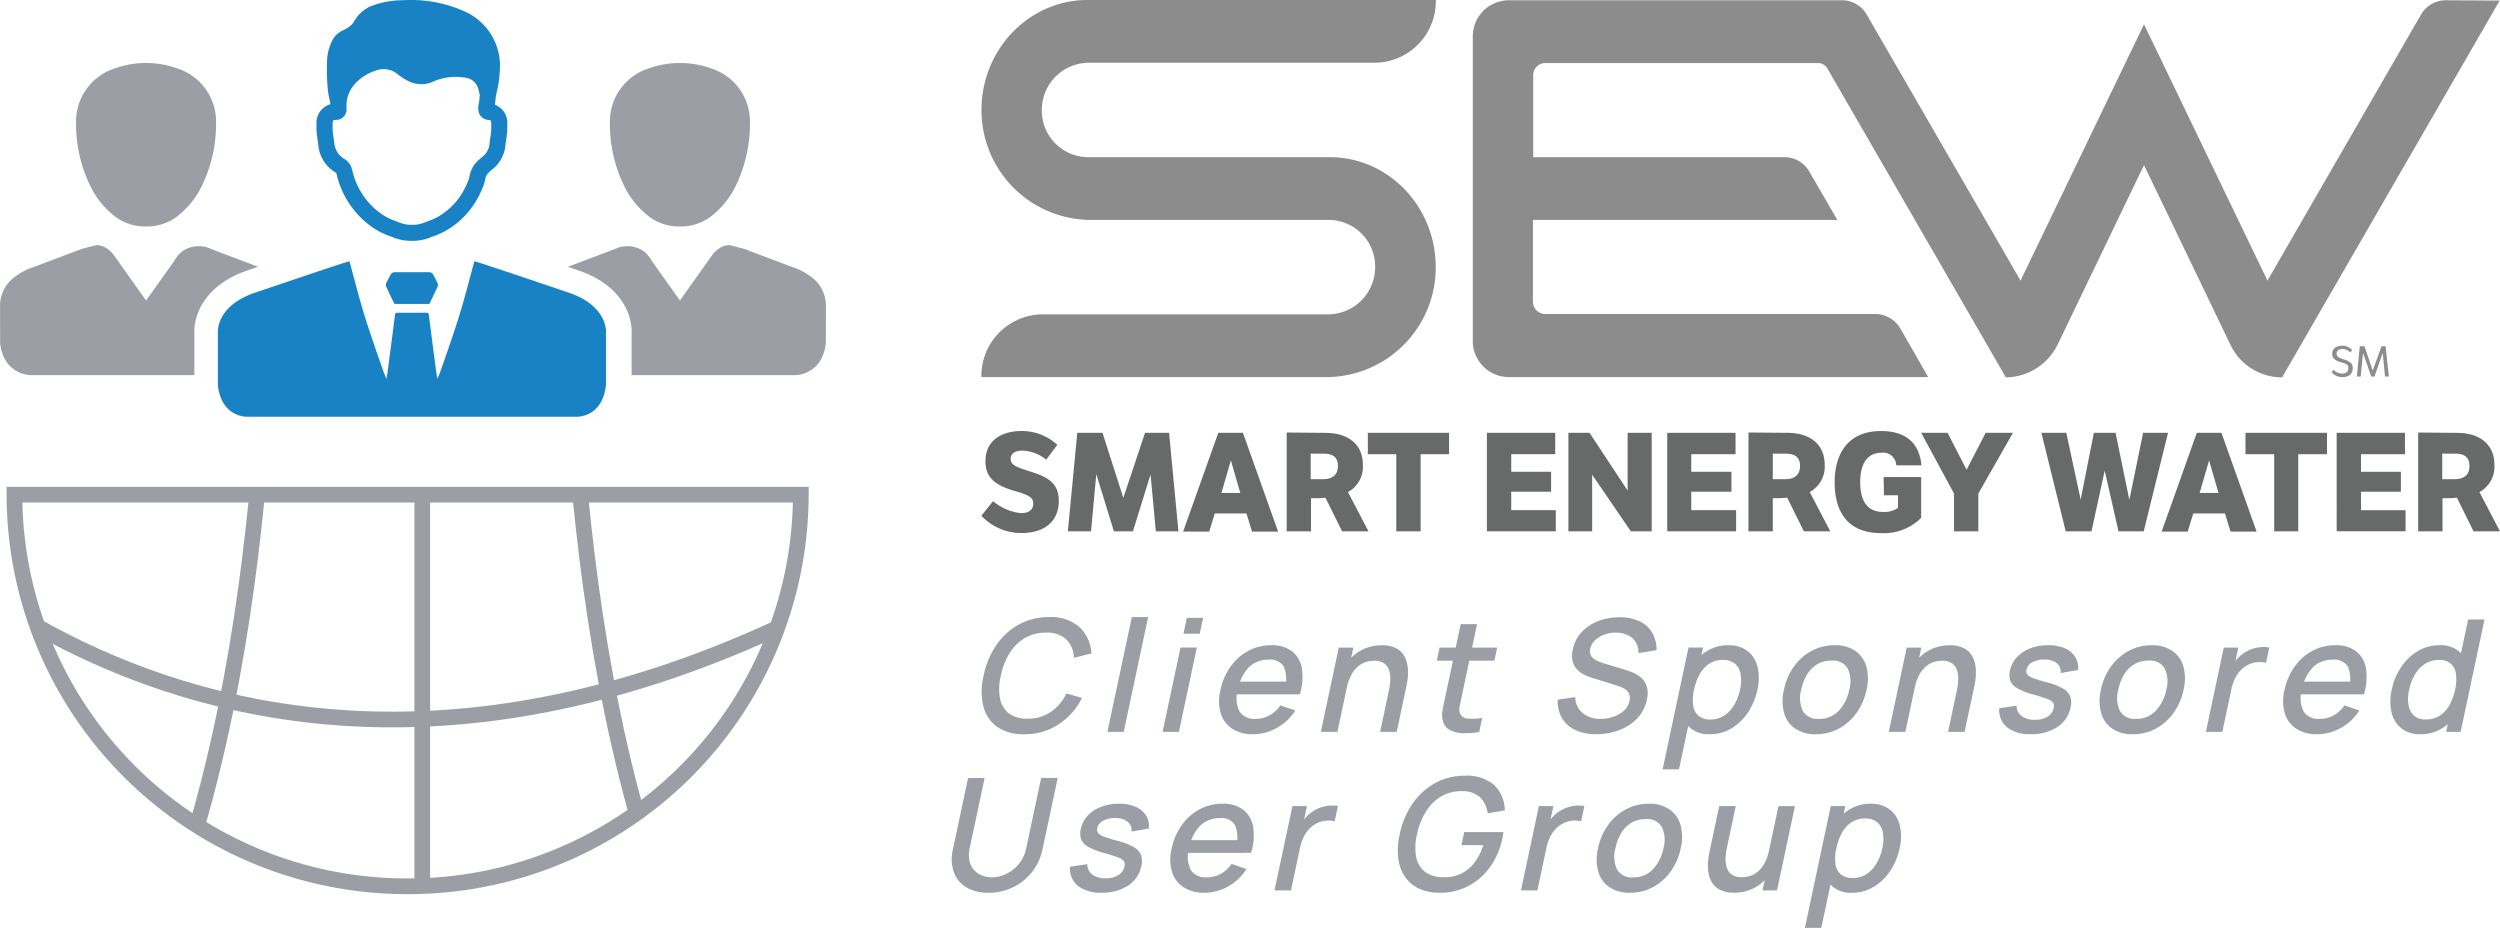
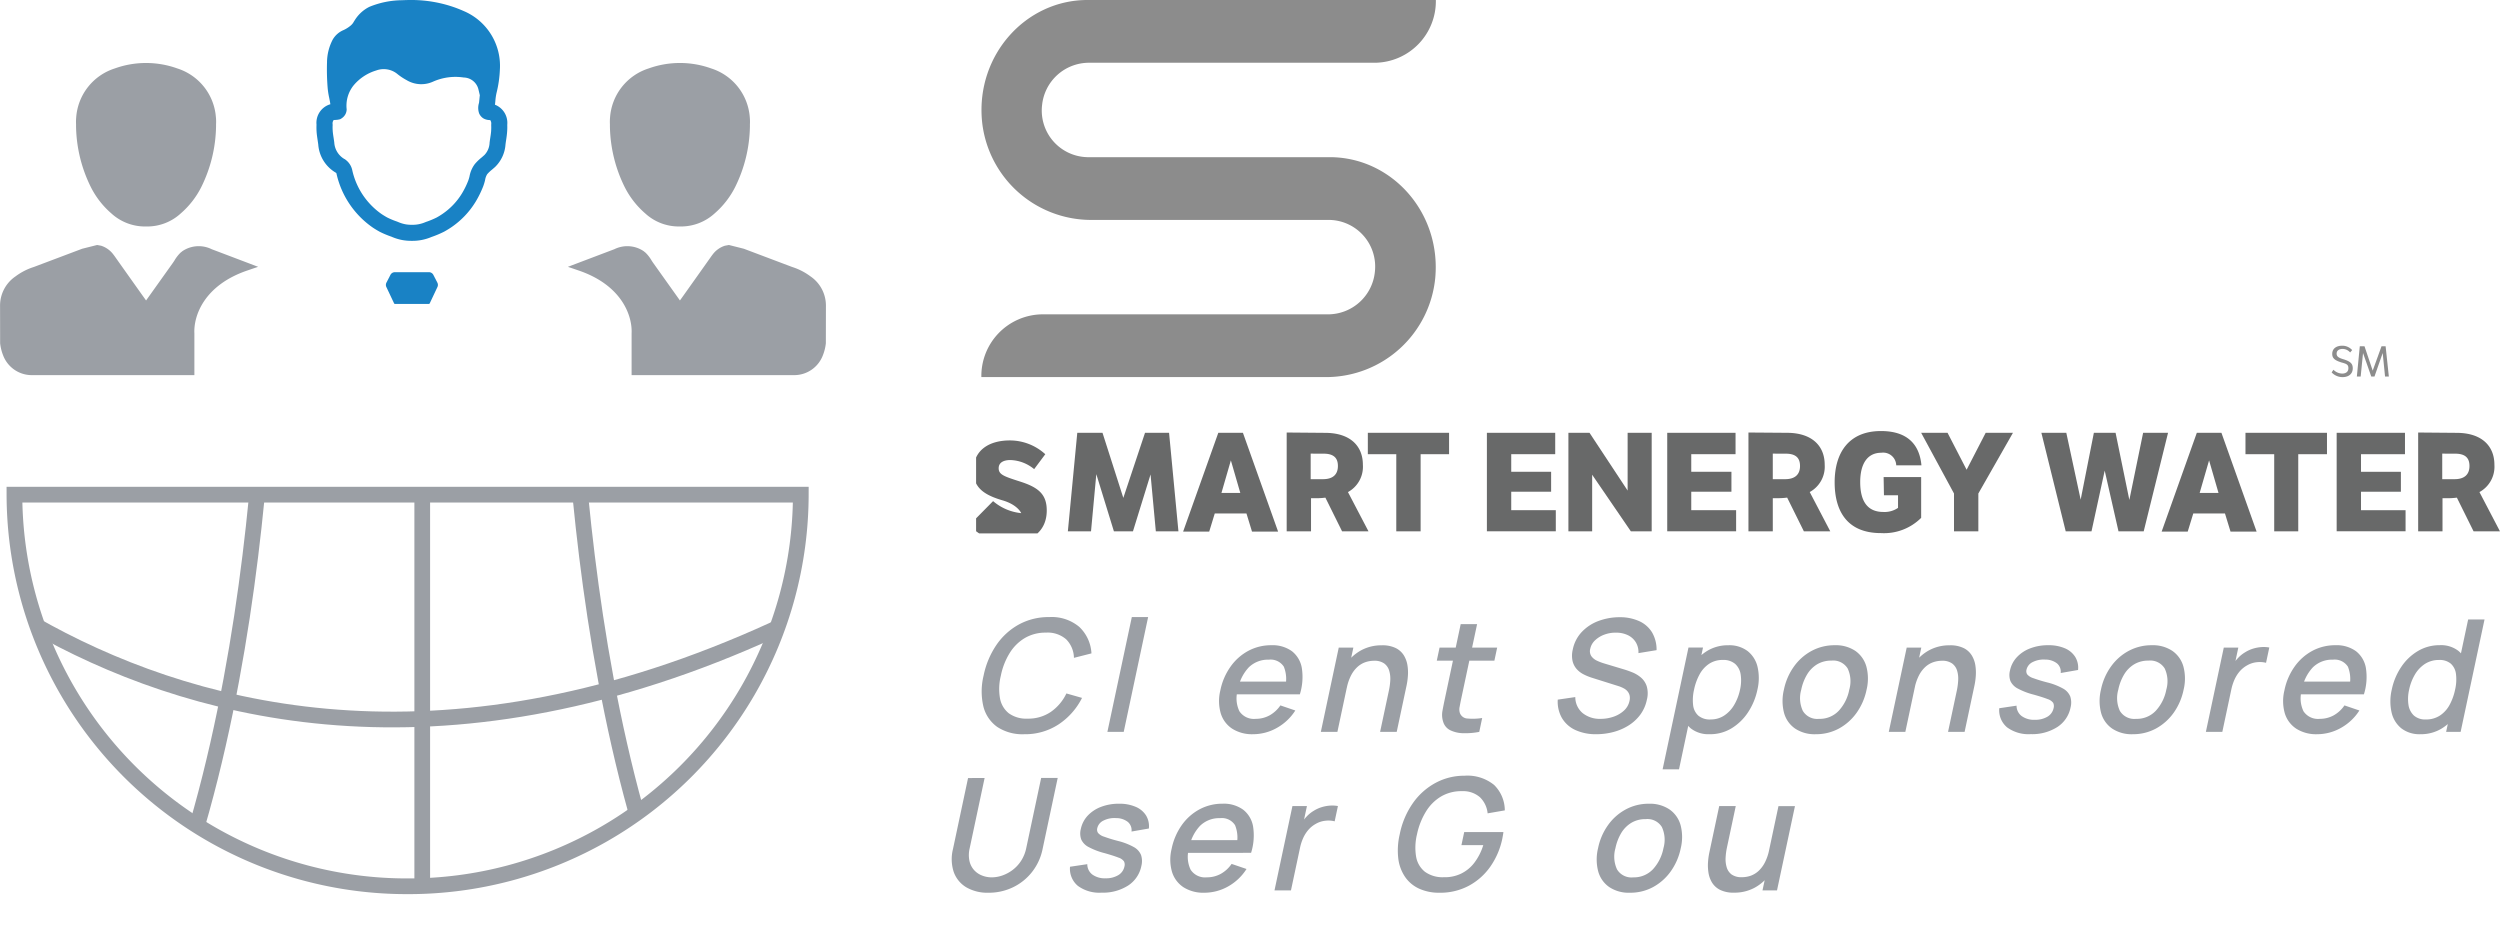
<svg xmlns="http://www.w3.org/2000/svg" width="318.352" height="118.158" viewBox="0 0 318.352 118.158">
  <defs>
    <clipPath id="clip-path">
      <rect id="Rectangle_11" data-name="Rectangle 11" width="194.056" height="67.92" fill="none" />
    </clipPath>
    <clipPath id="clip-path-2">
      <path id="Path_922" data-name="Path 922" d="M195.8-55.608A49.973,49.973,0,0,0,245.869-5.735a49.971,49.971,0,0,0,50.069-49.873Z" transform="translate(-195.798 55.608)" fill="none" />
    </clipPath>
  </defs>
  <g id="Group_624" data-name="Group 624" transform="translate(-174.543 82.999)">
    <g id="Group_618" data-name="Group 618" transform="translate(295.74 -4.415)">
      <path id="Path_869" data-name="Path 869" d="M256.736-26.2a5.813,5.813,0,0,1-3.46-.938,4.546,4.546,0,0,1-1.756-2.619,8.465,8.465,0,0,1,.03-3.9,10.762,10.762,0,0,1,1.627-3.9,8.309,8.309,0,0,1,2.87-2.617,7.861,7.861,0,0,1,3.857-.942,5.45,5.45,0,0,1,3.837,1.253,5,5,0,0,1,1.546,3.371l-2.231.567a3.439,3.439,0,0,0-.985-2.356,3.582,3.582,0,0,0-2.585-.855,5.159,5.159,0,0,0-2.681.687,5.69,5.69,0,0,0-1.934,1.917,8.72,8.72,0,0,0-1.122,2.874,6.953,6.953,0,0,0-.111,2.872,3.149,3.149,0,0,0,1.122,1.919,3.793,3.793,0,0,0,2.4.683,5.072,5.072,0,0,0,2.951-.857,5.981,5.981,0,0,0,1.985-2.351l1.991.567a8.751,8.751,0,0,1-2.979,3.369A7.737,7.737,0,0,1,256.736-26.2Z" transform="translate(-247.497 41.112)" fill="#9b9fa5" />
      <path id="Path_870" data-name="Path 870" d="M259.841-26.5l3.109-14.615h2.077L261.92-26.5Z" transform="translate(-240.021 41.112)" fill="#9b9fa5" />
-       <path id="Path_871" data-name="Path 871" d="M263.587-26.545l2.283-10.737h2.079l-2.283,10.737Zm2.656-12.5.43-2.017h2.077l-.428,2.017Z" transform="translate(-236.74 41.159)" fill="#9b9fa5" />
      <path id="Path_872" data-name="Path 872" d="M271.758-27.872a4.719,4.719,0,0,1-2.658-.7,3.58,3.58,0,0,1-1.463-1.959,5.667,5.667,0,0,1-.053-2.919A7.9,7.9,0,0,1,268.9-36.5a6.588,6.588,0,0,1,2.268-2,6.126,6.126,0,0,1,2.9-.705,4.212,4.212,0,0,1,2.63.76,3.457,3.457,0,0,1,1.266,2.163,7.409,7.409,0,0,1-.255,3.33h-2.079l.159-.756a4.177,4.177,0,0,0-.12-2.763,2,2,0,0,0-1.915-.893,3.479,3.479,0,0,0-2.555.983,5.523,5.523,0,0,0-1.388,2.842,3.8,3.8,0,0,0,.2,2.741,2.211,2.211,0,0,0,2.064.968,3.642,3.642,0,0,0,1.777-.441,4.068,4.068,0,0,0,1.379-1.27l1.9.647a6.579,6.579,0,0,1-2.373,2.231A6.154,6.154,0,0,1,271.758-27.872Zm-2.747-5.079.345-1.621h7.664l-.345,1.621Z" transform="translate(-233.382 42.784)" fill="#9b9fa5" />
      <path id="Path_873" data-name="Path 873" d="M274.329-28.173,276.61-38.91h1.861l-.66,3.1h.25l-1.623,7.634Zm7.546,0L283-33.454a8.217,8.217,0,0,0,.171-1.285,3.574,3.574,0,0,0-.139-1.227,1.751,1.751,0,0,0-.63-.917,2.143,2.143,0,0,0-1.313-.347,3.44,3.44,0,0,0-1.094.184,2.93,2.93,0,0,0-.994.593,3.848,3.848,0,0,0-.816,1.073,6.189,6.189,0,0,0-.555,1.619l-1.191-.484a6.964,6.964,0,0,1,1.1-2.581,5.634,5.634,0,0,1,1.94-1.745,5.389,5.389,0,0,1,2.61-.627,3.824,3.824,0,0,1,1.792.358,2.544,2.544,0,0,1,1.028.94,3.469,3.469,0,0,1,.452,1.266,5.8,5.8,0,0,1,.053,1.343,8.828,8.828,0,0,1-.156,1.154l-1.268,5.964Z" transform="translate(-227.329 42.788)" fill="#9b9fa5" />
      <path id="Path_874" data-name="Path 874" d="M282.2-35.98l.355-1.672h7.335l-.355,1.672Zm5.409,9.065a9.4,9.4,0,0,1-2.022.169,3.96,3.96,0,0,1-1.66-.375,1.75,1.75,0,0,1-.919-1.1,2.823,2.823,0,0,1-.088-1.358q.124-.689.311-1.567l2.015-9.493h2.088l-2,9.4c-.092.43-.165.8-.223,1.124a1.513,1.513,0,0,0,.032.8,1.083,1.083,0,0,0,.991.7,7.568,7.568,0,0,0,1.846-.068Z" transform="translate(-220.436 41.53)" fill="#9b9fa5" />
      <path id="Path_875" data-name="Path 875" d="M295.329-26.206a6.209,6.209,0,0,1-2.664-.529,3.856,3.856,0,0,1-1.715-1.523,4.178,4.178,0,0,1-.538-2.351l2.234-.326a2.648,2.648,0,0,0,.938,2.043,3.482,3.482,0,0,0,2.279.73,5,5,0,0,0,1.649-.272,3.8,3.8,0,0,0,1.338-.786,2.312,2.312,0,0,0,.7-1.229,1.582,1.582,0,0,0,.013-.687,1.28,1.28,0,0,0-.259-.52,1.574,1.574,0,0,0-.482-.388,3.81,3.81,0,0,0-.672-.285l-3.439-1.083a6.665,6.665,0,0,1-1-.413,3,3,0,0,1-.878-.666,2.366,2.366,0,0,1-.533-1.024A3.277,3.277,0,0,1,292.326-37a4.567,4.567,0,0,1,1.159-2.242,5.649,5.649,0,0,1,2.137-1.392,7.7,7.7,0,0,1,2.707-.471,5.918,5.918,0,0,1,2.49.516,3.685,3.685,0,0,1,1.606,1.426,4.351,4.351,0,0,1,.57,2.253l-2.308.377a2.429,2.429,0,0,0-.341-1.386,2.4,2.4,0,0,0-1-.895,3.369,3.369,0,0,0-1.462-.323,4.091,4.091,0,0,0-1.508.238,3.431,3.431,0,0,0-1.2.724,2.035,2.035,0,0,0-.623,1.075,1.156,1.156,0,0,0,.143.964,1.84,1.84,0,0,0,.737.582,6.7,6.7,0,0,0,.946.353l2.484.747c.311.092.659.216,1.047.371a4.019,4.019,0,0,1,1.084.651,2.469,2.469,0,0,1,.745,1.109,3.244,3.244,0,0,1,.019,1.735,4.835,4.835,0,0,1-.84,1.9,5.5,5.5,0,0,1-1.49,1.371,6.96,6.96,0,0,1-1.932.831A8.494,8.494,0,0,1,295.329-26.206Z" transform="translate(-213.243 41.117)" fill="#9b9fa5" />
      <path id="Path_876" data-name="Path 876" d="M297.527-23.4l3.294-15.51h1.85l-1.642,7.724h.238L299.615-23.4Zm6-4.476a3.635,3.635,0,0,1-2.426-.749,3.525,3.525,0,0,1-1.15-2.034,7.035,7.035,0,0,1,.079-2.891,8.885,8.885,0,0,1,1.144-2.893,6.194,6.194,0,0,1,2.006-2.024A5.047,5.047,0,0,1,305.9-39.2a3.85,3.85,0,0,1,2.452.741,3.6,3.6,0,0,1,1.266,2.019,6.354,6.354,0,0,1-.019,2.9,8.264,8.264,0,0,1-1.208,2.9,6.641,6.641,0,0,1-2.112,2.032A5.245,5.245,0,0,1,303.529-27.872Zm.111-1.878a3.073,3.073,0,0,0,1.75-.507,4.1,4.1,0,0,0,1.266-1.368,6.347,6.347,0,0,0,.733-1.921,5.19,5.19,0,0,0,.083-1.91,2.27,2.27,0,0,0-.7-1.362,2.292,2.292,0,0,0-1.595-.507,3.064,3.064,0,0,0-1.705.477,3.747,3.747,0,0,0-1.219,1.332,6.951,6.951,0,0,0-.718,1.97,5.808,5.808,0,0,0-.122,1.968,2.113,2.113,0,0,0,.66,1.34A2.268,2.268,0,0,0,303.639-29.75Z" transform="translate(-207.006 42.784)" fill="#9b9fa5" />
      <path id="Path_877" data-name="Path 877" d="M309.894-27.872a4.467,4.467,0,0,1-2.638-.726,3.563,3.563,0,0,1-1.4-2,6.055,6.055,0,0,1-.015-2.947,7.68,7.68,0,0,1,1.285-2.957,6.585,6.585,0,0,1,2.263-1.991,6.123,6.123,0,0,1,2.917-.711,4.467,4.467,0,0,1,2.638.726,3.622,3.622,0,0,1,1.4,2,5.957,5.957,0,0,1,.023,2.936,7.716,7.716,0,0,1-1.279,2.955,6.674,6.674,0,0,1-2.257,2A6.111,6.111,0,0,1,309.894-27.872Zm.418-1.957a3.317,3.317,0,0,0,2.521-1.039,5.462,5.462,0,0,0,1.33-2.677,3.854,3.854,0,0,0-.2-2.692,2.156,2.156,0,0,0-2.075-1.007,3.441,3.441,0,0,0-1.822.473,3.77,3.77,0,0,0-1.278,1.3,6.063,6.063,0,0,0-.739,1.927,3.863,3.863,0,0,0,.2,2.7A2.142,2.142,0,0,0,310.313-29.829Z" transform="translate(-199.873 42.784)" fill="#9b9fa5" />
      <path id="Path_878" data-name="Path 878" d="M312.878-28.173l2.283-10.737h1.859l-.659,3.1h.25l-1.623,7.634Zm7.547,0,1.124-5.281a8.68,8.68,0,0,0,.167-1.285,3.526,3.526,0,0,0-.135-1.227,1.768,1.768,0,0,0-.634-.917,2.136,2.136,0,0,0-1.311-.347,3.4,3.4,0,0,0-1.092.184,2.92,2.92,0,0,0-1,.593,3.843,3.843,0,0,0-.814,1.073,6.191,6.191,0,0,0-.557,1.619l-1.189-.484a6.9,6.9,0,0,1,1.1-2.581,5.622,5.622,0,0,1,1.942-1.745,5.382,5.382,0,0,1,2.608-.627,3.835,3.835,0,0,1,1.792.358,2.515,2.515,0,0,1,1.026.94,3.406,3.406,0,0,1,.454,1.266,6.132,6.132,0,0,1,.052,1.343,8.825,8.825,0,0,1-.156,1.154l-1.268,5.964Z" transform="translate(-193.557 42.788)" fill="#9b9fa5" />
      <path id="Path_879" data-name="Path 879" d="M324.381-27.882a4.6,4.6,0,0,1-3.007-.865,2.832,2.832,0,0,1-.994-2.435l2.2-.326a1.643,1.643,0,0,0,.642,1.317,2.679,2.679,0,0,0,1.694.482,3.014,3.014,0,0,0,1.61-.4A1.665,1.665,0,0,0,327.3-31.2a.973.973,0,0,0-.053-.662,1.4,1.4,0,0,0-.707-.482q-.571-.228-1.76-.565a8.941,8.941,0,0,1-2.03-.773,2.073,2.073,0,0,1-.949-.962,2.272,2.272,0,0,1-.058-1.338,3.531,3.531,0,0,1,.88-1.7,4.442,4.442,0,0,1,1.7-1.124,6.237,6.237,0,0,1,2.287-.4,5.209,5.209,0,0,1,2.114.388,2.881,2.881,0,0,1,1.326,1.1,2.636,2.636,0,0,1,.362,1.666l-2.21.386a1.382,1.382,0,0,0-.469-1.223,2.387,2.387,0,0,0-1.493-.486,3.084,3.084,0,0,0-1.6.313,1.431,1.431,0,0,0-.792.97.756.756,0,0,0,.094.606,1.672,1.672,0,0,0,.767.475,18.769,18.769,0,0,0,1.8.548,8.2,8.2,0,0,1,1.983.771,2.058,2.058,0,0,1,.923,1.006,2.486,2.486,0,0,1,.043,1.407,3.851,3.851,0,0,1-1.688,2.493A5.946,5.946,0,0,1,324.381-27.882Z" transform="translate(-186.988 42.784)" fill="#9b9fa5" />
      <path id="Path_880" data-name="Path 880" d="M331.414-27.872a4.467,4.467,0,0,1-2.638-.726,3.563,3.563,0,0,1-1.4-2,6.054,6.054,0,0,1-.015-2.947,7.676,7.676,0,0,1,1.283-2.957,6.6,6.6,0,0,1,2.263-1.991,6.128,6.128,0,0,1,2.917-.711,4.467,4.467,0,0,1,2.638.726,3.6,3.6,0,0,1,1.4,2,5.957,5.957,0,0,1,.023,2.936,7.713,7.713,0,0,1-1.278,2.955,6.7,6.7,0,0,1-2.259,2A6.1,6.1,0,0,1,331.414-27.872Zm.418-1.957a3.31,3.31,0,0,0,2.52-1.039,5.461,5.461,0,0,0,1.33-2.677,3.866,3.866,0,0,0-.2-2.692,2.157,2.157,0,0,0-2.077-1.007,3.429,3.429,0,0,0-1.82.473,3.773,3.773,0,0,0-1.279,1.3,6.062,6.062,0,0,0-.737,1.927,3.875,3.875,0,0,0,.2,2.7A2.144,2.144,0,0,0,331.833-29.829Z" transform="translate(-181.02 42.784)" fill="#9b9fa5" />
      <path id="Path_881" data-name="Path 881" d="M334.4-28.278l2.281-10.737h1.85l-.553,2.6-.186-.338a5.293,5.293,0,0,1,.717-.949,4.072,4.072,0,0,1,.887-.711,4.2,4.2,0,0,1,1.007-.463,4.709,4.709,0,0,1,1.073-.2,3.972,3.972,0,0,1,1,.054l-.415,1.947a3.269,3.269,0,0,0-1.15-.079,3.137,3.137,0,0,0-1.264.407,3.508,3.508,0,0,0-.972.8,4.374,4.374,0,0,0-.644,1.041,6.434,6.434,0,0,0-.386,1.206l-1.15,5.418Z" transform="translate(-174.699 42.893)" fill="#9b9fa5" />
      <path id="Path_882" data-name="Path 882" d="M343.983-27.872a4.715,4.715,0,0,1-2.658-.7,3.593,3.593,0,0,1-1.465-1.959,5.69,5.69,0,0,1-.051-2.919A7.9,7.9,0,0,1,341.12-36.5a6.6,6.6,0,0,1,2.268-2,6.133,6.133,0,0,1,2.906-.705,4.2,4.2,0,0,1,2.628.76,3.44,3.44,0,0,1,1.266,2.163,7.357,7.357,0,0,1-.255,3.33h-2.077l.159-.756a4.189,4.189,0,0,0-.12-2.763,2,2,0,0,0-1.915-.893,3.473,3.473,0,0,0-2.555.983,5.5,5.5,0,0,0-1.388,2.842,3.8,3.8,0,0,0,.2,2.741,2.209,2.209,0,0,0,2.064.968,3.647,3.647,0,0,0,1.777-.441,4.046,4.046,0,0,0,1.377-1.27l1.9.647a6.571,6.571,0,0,1-2.375,2.231A6.147,6.147,0,0,1,343.983-27.872Zm-2.747-5.079.343-1.621h7.664l-.343,1.621Z" transform="translate(-170.107 42.784)" fill="#9b9fa5" />
      <path id="Path_883" data-name="Path 883" d="M350.758-26.341a3.77,3.77,0,0,1-2.433-.745,3.63,3.63,0,0,1-1.248-2.032,6.486,6.486,0,0,1,.024-2.9,8.083,8.083,0,0,1,1.214-2.9,6.575,6.575,0,0,1,2.124-2.019,5.35,5.35,0,0,1,2.767-.741,3.606,3.606,0,0,1,2.4.741,3.419,3.419,0,0,1,1.144,2.024,7.186,7.186,0,0,1-.084,2.893,8.754,8.754,0,0,1-1.152,2.891A6.325,6.325,0,0,1,353.5-27.09,5.075,5.075,0,0,1,350.758-26.341Zm.687-1.878a3.184,3.184,0,0,0,1.773-.488,3.761,3.761,0,0,0,1.231-1.34,7.035,7.035,0,0,0,.717-1.968,5.708,5.708,0,0,0,.114-1.97,2.112,2.112,0,0,0-.651-1.332,2.176,2.176,0,0,0-1.5-.477,3.241,3.241,0,0,0-1.81.507,4.075,4.075,0,0,0-1.278,1.362,6.239,6.239,0,0,0-.728,1.91,5.138,5.138,0,0,0-.086,1.921,2.327,2.327,0,0,0,.685,1.368A2.165,2.165,0,0,0,351.444-28.219Zm2.578,1.582,1.643-7.724h-.238l1.4-6.591h2.086L355.87-26.638Z" transform="translate(-163.729 41.252)" fill="#9b9fa5" />
      <path id="Path_884" data-name="Path 884" d="M253.956-15.58a5.366,5.366,0,0,1-2.822-.689,3.728,3.728,0,0,1-1.6-1.94,5.264,5.264,0,0,1-.1-2.938l1.919-9.037,2.109-.009-1.9,8.938a3.709,3.709,0,0,0-.034,1.612,2.554,2.554,0,0,0,.58,1.163,2.654,2.654,0,0,0,1.007.7,3.29,3.29,0,0,0,1.253.24,4.14,4.14,0,0,0,1.37-.244,4.794,4.794,0,0,0,1.309-.711,4.581,4.581,0,0,0,1.069-1.163,4.756,4.756,0,0,0,.645-1.6l1.9-8.938h2.107l-1.923,9.046a6.954,6.954,0,0,1-1.349,2.932,6.835,6.835,0,0,1-2.426,1.945A7.089,7.089,0,0,1,253.956-15.58Z" transform="translate(-249.277 50.678)" fill="#9b9fa5" />
      <path id="Path_885" data-name="Path 885" d="M261.309-17.121a4.6,4.6,0,0,1-3.005-.865,2.835,2.835,0,0,1-1-2.435l2.2-.328a1.642,1.642,0,0,0,.64,1.319,2.688,2.688,0,0,0,1.692.48,3,3,0,0,0,1.612-.4,1.663,1.663,0,0,0,.784-1.094.925.925,0,0,0-.056-.66,1.354,1.354,0,0,0-.707-.482q-.566-.228-1.758-.567a8.911,8.911,0,0,1-2.026-.771,2.055,2.055,0,0,1-.949-.962,2.258,2.258,0,0,1-.058-1.338,3.555,3.555,0,0,1,.876-1.7,4.5,4.5,0,0,1,1.7-1.122,6.259,6.259,0,0,1,2.287-.4,5.167,5.167,0,0,1,2.112.39,2.873,2.873,0,0,1,1.33,1.1,2.646,2.646,0,0,1,.362,1.666l-2.21.386a1.383,1.383,0,0,0-.467-1.223,2.409,2.409,0,0,0-1.5-.488,3.076,3.076,0,0,0-1.6.313,1.421,1.421,0,0,0-.794.97.741.741,0,0,0,.1.606,1.644,1.644,0,0,0,.769.477,18.638,18.638,0,0,0,1.792.548,8.2,8.2,0,0,1,1.983.769,2.061,2.061,0,0,1,.927,1.007,2.5,2.5,0,0,1,.043,1.407,3.868,3.868,0,0,1-1.688,2.493A5.958,5.958,0,0,1,261.309-17.121Z" transform="translate(-242.244 52.209)" fill="#9b9fa5" />
      <path id="Path_886" data-name="Path 886" d="M268.448-17.112a4.714,4.714,0,0,1-2.66-.7,3.591,3.591,0,0,1-1.461-1.959,5.649,5.649,0,0,1-.051-2.919,7.969,7.969,0,0,1,1.309-3.052,6.59,6.59,0,0,1,2.266-2,6.14,6.14,0,0,1,2.906-.707,4.209,4.209,0,0,1,2.63.762,3.438,3.438,0,0,1,1.268,2.161,7.4,7.4,0,0,1-.257,3.332h-2.077l.161-.756a4.168,4.168,0,0,0-.126-2.763,1.991,1.991,0,0,0-1.912-.895,3.475,3.475,0,0,0-2.555.985,5.511,5.511,0,0,0-1.39,2.84,3.81,3.81,0,0,0,.2,2.741,2.195,2.195,0,0,0,2.058.97,3.642,3.642,0,0,0,1.78-.443,4.062,4.062,0,0,0,1.379-1.268l1.9.647A6.586,6.586,0,0,1,271.45-17.9,6.174,6.174,0,0,1,268.448-17.112ZM265.7-22.19l.343-1.621h7.664l-.343,1.621Z" transform="translate(-236.28 52.209)" fill="#9b9fa5" />
      <path id="Path_887" data-name="Path 887" d="M271.183-17.518l2.283-10.737h1.848l-.555,2.6-.184-.338a5.242,5.242,0,0,1,.719-.949,4,4,0,0,1,.887-.713,4.2,4.2,0,0,1,1.008-.462,4.7,4.7,0,0,1,1.071-.2,3.974,3.974,0,0,1,1,.056l-.415,1.947a3.184,3.184,0,0,0-1.15-.079,3.091,3.091,0,0,0-1.264.407,3.473,3.473,0,0,0-.97.8,4.27,4.27,0,0,0-.643,1.039,6.061,6.061,0,0,0-.385,1.208l-1.152,5.418Z" transform="translate(-230.085 52.319)" fill="#9b9fa5" />
      <path id="Path_888" data-name="Path 888" d="M284.86-15.446a6.087,6.087,0,0,1-2.546-.5,4.36,4.36,0,0,1-1.8-1.465,5.287,5.287,0,0,1-.895-2.345A8.95,8.95,0,0,1,279.8-22.9a10.442,10.442,0,0,1,1.69-3.981,8.379,8.379,0,0,1,2.891-2.565,7.652,7.652,0,0,1,3.653-.9,5.369,5.369,0,0,1,3.78,1.173,4.556,4.556,0,0,1,1.364,3.24l-2.187.377a3.305,3.305,0,0,0-.976-2.049,3.247,3.247,0,0,0-2.281-.775,5.07,5.07,0,0,0-2.673.677,5.65,5.65,0,0,0-1.925,1.923A9.035,9.035,0,0,0,282-22.9a7.107,7.107,0,0,0-.115,2.869,3.134,3.134,0,0,0,1.12,1.914,3.824,3.824,0,0,0,2.394.694,4.77,4.77,0,0,0,2.2-.45,4.7,4.7,0,0,0,1.694-1.386,7.188,7.188,0,0,0,1.143-2.248h-2.782l.355-1.668H293c-.013.116-.034.274-.071.471s-.056.321-.068.371a9.585,9.585,0,0,1-1.518,3.55,7.932,7.932,0,0,1-2.75,2.45A7.712,7.712,0,0,1,284.86-15.446Z" transform="translate(-222.752 50.544)" fill="#9b9fa5" />
-       <path id="Path_889" data-name="Path 889" d="M287.912-17.518l2.281-10.737h1.85l-.555,2.6-.186-.338a5.417,5.417,0,0,1,.719-.949,4.058,4.058,0,0,1,.889-.713,4.163,4.163,0,0,1,1.007-.462,4.682,4.682,0,0,1,1.069-.2,3.969,3.969,0,0,1,1,.056l-.413,1.947a3.191,3.191,0,0,0-1.152-.079,3.083,3.083,0,0,0-1.263.407,3.446,3.446,0,0,0-.97.8,4.219,4.219,0,0,0-.645,1.039,6.173,6.173,0,0,0-.385,1.208l-1.15,5.418Z" transform="translate(-215.429 52.319)" fill="#9b9fa5" />
      <path id="Path_890" data-name="Path 890" d="M297.282-17.112a4.473,4.473,0,0,1-2.64-.726,3.574,3.574,0,0,1-1.4-2,6.009,6.009,0,0,1-.015-2.947,7.655,7.655,0,0,1,1.283-2.959,6.613,6.613,0,0,1,2.263-1.987,6.087,6.087,0,0,1,2.914-.713,4.46,4.46,0,0,1,2.64.728,3.612,3.612,0,0,1,1.407,2,6,6,0,0,1,.021,2.934,7.712,7.712,0,0,1-1.279,2.957,6.663,6.663,0,0,1-2.259,2A6.086,6.086,0,0,1,297.282-17.112Zm.415-1.957a3.335,3.335,0,0,0,2.525-1.039,5.508,5.508,0,0,0,1.33-2.679,3.869,3.869,0,0,0-.2-2.69,2.153,2.153,0,0,0-2.073-1.007,3.432,3.432,0,0,0-1.822.473,3.818,3.818,0,0,0-1.283,1.3,6.156,6.156,0,0,0-.735,1.925,3.882,3.882,0,0,0,.2,2.7A2.142,2.142,0,0,0,297.7-19.068Z" transform="translate(-210.924 52.209)" fill="#9b9fa5" />
      <path id="Path_891" data-name="Path 891" d="M303.942-17.261a3.849,3.849,0,0,1-1.792-.356,2.563,2.563,0,0,1-1.03-.94,3.468,3.468,0,0,1-.45-1.266,6.027,6.027,0,0,1-.053-1.343,8.8,8.8,0,0,1,.156-1.154l1.268-5.964h2.107l-1.122,5.277a8.246,8.246,0,0,0-.171,1.289,3.581,3.581,0,0,0,.139,1.227,1.753,1.753,0,0,0,.628.916,2.143,2.143,0,0,0,1.317.345,3.425,3.425,0,0,0,1.092-.18,3,3,0,0,0,.994-.593,3.9,3.9,0,0,0,.816-1.073A6.155,6.155,0,0,0,308.4-22.7l1.191.486a6.982,6.982,0,0,1-1.1,2.58,5.621,5.621,0,0,1-1.942,1.745A5.384,5.384,0,0,1,303.942-17.261Zm3.61-.287.66-3.1h-.248l1.623-7.634h2.1L309.4-17.548Z" transform="translate(-204.312 52.349)" fill="#9b9fa5" />
-       <path id="Path_892" data-name="Path 892" d="M307.183-12.635l3.3-15.51h1.85l-1.642,7.724h.238l-1.657,7.786Zm6-4.476a3.636,3.636,0,0,1-2.426-.75,3.505,3.505,0,0,1-1.146-2.032,7.074,7.074,0,0,1,.077-2.893,8.851,8.851,0,0,1,1.146-2.891,6.226,6.226,0,0,1,2-2.026,5.065,5.065,0,0,1,2.718-.741,3.849,3.849,0,0,1,2.452.741,3.622,3.622,0,0,1,1.266,2.021,6.323,6.323,0,0,1-.021,2.9,8.144,8.144,0,0,1-1.208,2.9,6.582,6.582,0,0,1-2.112,2.032A5.235,5.235,0,0,1,313.185-17.112Zm.111-1.878a3.079,3.079,0,0,0,1.756-.508,4.1,4.1,0,0,0,1.263-1.366,6.357,6.357,0,0,0,.734-1.923,5.1,5.1,0,0,0,.081-1.908,2.26,2.26,0,0,0-.7-1.364,2.281,2.281,0,0,0-1.591-.507,3.075,3.075,0,0,0-1.707.478,3.749,3.749,0,0,0-1.216,1.33,6.874,6.874,0,0,0-.722,1.97,5.8,5.8,0,0,0-.122,1.966,2.123,2.123,0,0,0,.66,1.343A2.269,2.269,0,0,0,313.3-18.99Z" transform="translate(-198.546 52.209)" fill="#9b9fa5" />
    </g>
    <g id="Group_620" data-name="Group 620" transform="translate(298.839 -82.998)">
      <g id="Group_619" data-name="Group 619" clip-path="url(#clip-path)">
        <path id="Path_893" data-name="Path 893" d="M295.273-34.98H251.286a7.845,7.845,0,0,1,7.692-7.99h36.407a6.005,6.005,0,0,0,6.011-5.414,5.938,5.938,0,0,0-5.75-6.609H265.177a13.97,13.97,0,0,1-13.815-12.658C250.614-75.98,256.924-83,264.8-83h44.36a7.845,7.845,0,0,1-7.692,7.992H265.026a6.005,6.005,0,0,0-6.011,5.414,5.939,5.939,0,0,0,5.75,6.609h30.88c7.879,0,14.189,7.018,13.442,15.346A13.97,13.97,0,0,1,295.273-34.98" transform="translate(-250.614 82.998)" fill="#8c8c8c" />
-         <path id="Path_894" data-name="Path 894" d="M408.538-82.98a3.629,3.629,0,0,0-3.174,1.867L385.836-47.284l-15.72-32.634L354.395-47.284,334.829-81.113a3.627,3.627,0,0,0-3.174-1.867H289.163a4.591,4.591,0,0,0-4.519,4.668V-39.7A4.592,4.592,0,0,0,289.126-35h53.508l-3.51-6.124a3.719,3.719,0,0,0-3.212-1.906h-42.08A1.57,1.57,0,0,1,292.3-44.6V-55.013h38.76l-3.548-6.124A3.627,3.627,0,0,0,324.336-63h-32V-73.421a1.548,1.548,0,0,1,1.531-1.568h34.726a1.389,1.389,0,0,1,1.233.747l22.7,39.283a7.452,7.452,0,0,0,6.609-4.221l10.979-22.813,10.977,22.813A7.279,7.279,0,0,0,387.7-34.96l27.706-47.983Z" transform="translate(-221.392 83.015)" fill="#8c8c8c" />
-         <path id="Path_895" data-name="Path 895" d="M252.779-44.818a6.479,6.479,0,0,0,3.585,1.531c.97,0,1.531-.448,1.531-1.2s-.448-1.082-2.428-1.643c-2.538-.747-3.658-1.754-3.658-3.771,0-2.651,2.052-3.846,4.63-3.846a6.712,6.712,0,0,1,4.518,1.756l-1.418,1.9a4.98,4.98,0,0,0-3.026-1.158c-.895,0-1.493.336-1.493,1.045,0,.822.709,1.045,2.8,1.717,2.315.749,3.323,1.643,3.323,3.66,0,2.576-1.829,4.069-4.7,4.069a6.948,6.948,0,0,1-5.154-2.2Z" transform="translate(-250.614 108.63)" fill="#686969" />
+         <path id="Path_895" data-name="Path 895" d="M252.779-44.818a6.479,6.479,0,0,0,3.585,1.531s-.448-1.082-2.428-1.643c-2.538-.747-3.658-1.754-3.658-3.771,0-2.651,2.052-3.846,4.63-3.846a6.712,6.712,0,0,1,4.518,1.756l-1.418,1.9a4.98,4.98,0,0,0-3.026-1.158c-.895,0-1.493.336-1.493,1.045,0,.822.709,1.045,2.8,1.717,2.315.749,3.323,1.643,3.323,3.66,0,2.576-1.829,4.069-4.7,4.069a6.948,6.948,0,0,1-5.154-2.2Z" transform="translate(-250.614 108.63)" fill="#686969" />
        <path id="Path_896" data-name="Path 896" d="M268.359-41.077l-.672-7.244-2.24,7.244H263.02l-2.24-7.281-.674,7.281h-2.949l1.2-12.545h3.212l2.651,8.289,2.763-8.289h3.062l1.193,12.545Z" transform="translate(-245.471 108.735)" fill="#686969" />
        <path id="Path_897" data-name="Path 897" d="M272.261-45.968l-1.2-4.144-1.2,4.144Zm.336-7.654,4.48,12.583h-3.323l-.709-2.315h-4.034l-.709,2.315H264.98l4.48-12.583Z" transform="translate(-238.617 108.735)" fill="#686969" />
        <path id="Path_898" data-name="Path 898" d="M275.068-50.954V-47.7h1.568c1.268,0,1.9-.6,1.9-1.681s-.6-1.568-1.831-1.568ZM276.9-53.6c3.174,0,4.816,1.643,4.816,4.069a3.671,3.671,0,0,1-1.9,3.473l2.615,5h-3.362l-2.127-4.292a8.437,8.437,0,0,1-.972.073h-.857v4.219h-3.1V-53.642Z" transform="translate(-232.462 108.718)" fill="#686969" />
        <path id="Path_899" data-name="Path 899" d="M281.141-50.9h-3.623v-2.726h10.345V-50.9H284.24v9.821h-3.1Z" transform="translate(-227.633 108.735)" fill="#686969" />
        <path id="Path_900" data-name="Path 900" d="M285.6-53.622h8.7V-50.9h-5.6v2.24h5.079v2.54H288.7v2.351h5.675v2.688H285.6Z" transform="translate(-220.554 108.735)" fill="#686969" />
        <path id="Path_901" data-name="Path 901" d="M291.132-53.622h2.688l4.853,7.356v-7.356h3.064v12.545h-2.653l-4.928-7.206v7.206h-3.024Z" transform="translate(-215.706 108.735)" fill="#686969" />
        <path id="Path_902" data-name="Path 902" d="M297.84-53.622h8.7V-50.9H300.9v2.24h5.116v2.54H300.9v2.351h5.713v2.688H297.84Z" transform="translate(-209.83 108.735)" fill="#686969" />
        <path id="Path_903" data-name="Path 903" d="M306.452-50.954V-47.7h1.568c1.268,0,1.9-.6,1.9-1.681s-.6-1.568-1.831-1.568Zm1.792-2.651c3.174,0,4.818,1.643,4.818,4.069a3.672,3.672,0,0,1-1.906,3.473l2.615,5h-3.362l-2.127-4.292a8.439,8.439,0,0,1-.972.073h-.857v4.219h-3.1V-53.642Z" transform="translate(-205 108.718)" fill="#686969" />
        <path id="Path_904" data-name="Path 904" d="M315.44-47.879h4.78v5.191a6.694,6.694,0,0,1-5.116,1.942c-4.482,0-5.9-3.026-5.9-6.461,0-3.808,1.829-6.534,5.9-6.534,3.548,0,4.928,1.9,5.152,4.369h-3.21a1.665,1.665,0,0,0-1.9-1.606c-1.756,0-2.688,1.381-2.688,3.733s.857,3.808,2.949,3.808a3.019,3.019,0,0,0,1.867-.522v-1.606h-1.792Z" transform="translate(-199.874 108.63)" fill="#686969" />
        <path id="Path_905" data-name="Path 905" d="M319.258-45.893l-4.182-7.729h3.36l2.428,4.705,2.428-4.705h3.473l-4.407,7.729v4.818h-3.1Z" transform="translate(-194.73 108.735)" fill="#686969" />
        <path id="Path_906" data-name="Path 906" d="M323.236-53.622h3.174l1.829,8.514,1.681-8.514h2.764l1.754,8.551,1.754-8.551h3.174l-3.1,12.545h-3.21L331.3-48.807l-1.681,7.729h-3.285Z" transform="translate(-187.581 108.735)" fill="#686969" />
        <path id="Path_907" data-name="Path 907" d="M338.641-45.968l-1.2-4.144-1.2,4.144Zm.373-7.654,4.48,12.583h-3.322l-.709-2.315h-4.034l-.709,2.315H331.4l4.48-12.583Z" transform="translate(-180.431 108.735)" fill="#686969" />
        <path id="Path_908" data-name="Path 908" d="M340.747-50.9h-3.658v-2.726h10.38V-50.9h-3.66v9.821h-3.062Z" transform="translate(-175.444 108.735)" fill="#686969" />
        <path id="Path_909" data-name="Path 909" d="M343.278-53.622h8.7V-50.9h-5.6v2.24h5.079v2.54h-5.079v2.351h5.675v2.688h-8.774Z" transform="translate(-170.022 108.735)" fill="#686969" />
        <path id="Path_910" data-name="Path 910" d="M351.874-50.954V-47.7h1.568c1.268,0,1.9-.6,1.9-1.681s-.6-1.568-1.829-1.568ZM353.7-53.6c3.174,0,4.818,1.643,4.818,4.069a3.672,3.672,0,0,1-1.906,3.473l2.615,5h-3.362l-2.127-4.292a8.434,8.434,0,0,1-.97.073h-.859v4.219h-3.1V-53.642Z" transform="translate(-165.174 108.718)" fill="#686969" />
        <path id="Path_911" data-name="Path 911" d="M343.164-56.472a1.62,1.62,0,0,0,1.12.486c.448,0,.784-.225.784-.674s-.186-.559-.9-.747c-.82-.261-1.158-.522-1.158-1.082,0-.709.561-1.045,1.27-1.045a1.678,1.678,0,0,1,1.27.559l-.261.3a1.257,1.257,0,0,0-.972-.448c-.411,0-.747.186-.747.6s.336.561.97.747c.784.263,1.084.523,1.084,1.12,0,.711-.523,1.122-1.308,1.122a1.888,1.888,0,0,1-1.381-.6Z" transform="translate(-170.318 103.556)" fill="#8c8c8c" />
        <path id="Path_912" data-name="Path 912" d="M348.237-55.648l-.3-2.987-1.045,2.987h-.411l-1.047-2.987-.3,2.987h-.486l.373-3.846h.6l1.045,3.1,1.12-3.1h.523l.411,3.846Z" transform="translate(-168.819 103.591)" fill="#8c8c8c" />
      </g>
    </g>
    <g id="Group_623" data-name="Group 623" transform="translate(174.543 -82.999)">
-       <path id="Path_913" data-name="Path 913" d="M251.706-64.547s-11.645-3.958-11.981-3.985c-.039.149-.078.3-.12.444-.568,2.116-1.108,4.227-1.745,6.305-.763,2.461-1.619,4.9-2.477,7.331a.387.387,0,0,1-.028.083,6.055,6.055,0,0,1-.361.8c-.156-1.12-.343-2.589-.538-4.033-.2-1.582-.4-3.137-.533-4.174a.229.229,0,0,0-.228-.2h-3.838a.231.231,0,0,0-.23.2c-.131,1.037-.327,2.592-.531,4.174-.2,1.444-.384,2.914-.54,4.033a6.713,6.713,0,0,1-.361-.8.585.585,0,0,1-.028-.083c-.855-2.433-1.711-4.871-2.474-7.331-.639-2.079-1.177-4.19-1.745-6.305-.044-.143-.083-.294-.122-.444-.336.028-11.979,3.985-11.979,3.985-5.087,1.7-4.781,5.094-4.781,5.094v6.708c.467,4.086,3.624,4.008,3.624,4.008h42.17s3.16.078,3.626-4.008v-6.708s.3-3.39-4.781-5.094" transform="translate(-179.323 101.801)" fill="#1982c5" />
      <path id="Path_914" data-name="Path 914" d="M234.771-66.377c-.018.3-.064.6-.115.929-.032.2-.06.4-.085.6a2.394,2.394,0,0,1-.632,1.561c-.018.021-.037.034-.055.053-.067.06-.133.117-.2.177l-.122.106a6.265,6.265,0,0,0-.876.849,3.676,3.676,0,0,0-.669,1.545,4.565,4.565,0,0,1-.159.543,10.462,10.462,0,0,1-.821,1.67,8.517,8.517,0,0,1-2.461,2.582c-.232.161-.481.313-.731.453a10.984,10.984,0,0,1-1.233.522,2.135,2.135,0,0,0-.2.071,4.17,4.17,0,0,1-.876.271,3.908,3.908,0,0,1-.83.071h-.046a4.237,4.237,0,0,1-.816-.067,4.435,4.435,0,0,1-.9-.278l-.163-.067a9.452,9.452,0,0,1-1.258-.524c-.253-.14-.5-.292-.736-.451a9.249,9.249,0,0,1-3.718-5.627,2.224,2.224,0,0,0-.83-1.26l-.083-.069-.1-.048a2.612,2.612,0,0,1-1.265-2.083c-.025-.2-.055-.4-.085-.6-.051-.327-.1-.632-.115-.929a5.362,5.362,0,0,1-.007-.669l0-.069-.012-.156a.7.7,0,0,1,.143-.439c.044-.007.113-.009.177-.016.092,0,.184-.009.276-.018a2.02,2.02,0,0,0,.232-.041l.09-.021.06-.016.131-.076a.47.47,0,0,0,.081-.057,1.367,1.367,0,0,0,.607-1.127,4.138,4.138,0,0,1,.881-3.042,6,6,0,0,1,2.879-1.9,2.746,2.746,0,0,1,2.732.476,7.563,7.563,0,0,0,1.12.74,3.628,3.628,0,0,0,3.422.191,7.029,7.029,0,0,1,3.866-.513,1.972,1.972,0,0,1,1.881,1.52l.067.278c.037.154.074.31.11.467-.025.184-.041.363-.057.536-.014.117-.023.232-.037.343,0,.039-.014.087-.025.14a2.107,2.107,0,0,0,.03,1.285,1.411,1.411,0,0,0,.446.57,1.1,1.1,0,0,0,.26.147,1.706,1.706,0,0,0,.658.136h.046a.721.721,0,0,1,.136.437l-.009.156,0,.069a5.816,5.816,0,0,1-.007.669m2.056-.729,0-.06v0a2.479,2.479,0,0,0-1.573-2.5c0-.03.011-.062.014-.087.012-.122.025-.248.039-.375a7.033,7.033,0,0,1,.145-1.021,14.609,14.609,0,0,0,.432-3,7.57,7.57,0,0,0-4.581-7.432c-.315-.14-.644-.274-.977-.4A16.61,16.61,0,0,0,224.69-83c-.419,0-.839.007-1.253.03a11.167,11.167,0,0,0-4.169.839,4.27,4.27,0,0,0-.437.246,4.644,4.644,0,0,0-1.371,1.366c-.067.1-.126.2-.179.281a1.628,1.628,0,0,1-.416.506,3.957,3.957,0,0,1-.9.566,2.878,2.878,0,0,0-1.375,1.214,6.338,6.338,0,0,0-.722,2.9,29.172,29.172,0,0,0,.078,3.217,10.094,10.094,0,0,0,.186,1.233l.016.071c.055.283.113.554.145.812-.025,0-.051.014-.078.018a2.46,2.46,0,0,0-1.686,2.562l0,.03a8.513,8.513,0,0,0,.009.855c.025.389.083.759.136,1.113.025.179.055.361.078.545a4.53,4.53,0,0,0,2.267,3.606.173.173,0,0,1,.057.113,11.356,11.356,0,0,0,4.551,6.809c.29.2.6.386.911.559l.03.018a11.88,11.88,0,0,0,1.5.63c.025.009.048.021.069.03a6.428,6.428,0,0,0,1.315.4,6.4,6.4,0,0,0,1.219.1h.11a5.98,5.98,0,0,0,1.122-.106,6.282,6.282,0,0,0,1.272-.386l.071-.025a12.407,12.407,0,0,0,1.534-.651l.03-.016c.315-.175.621-.361.911-.559a10.606,10.606,0,0,0,3.049-3.2,12.8,12.8,0,0,0,.982-1.987,6.22,6.22,0,0,0,.246-.814,1.944,1.944,0,0,1,.271-.745,4.652,4.652,0,0,1,.609-.577c.126-.11.258-.221.384-.333a4.416,4.416,0,0,0,1.334-2.872c.023-.184.048-.366.078-.547.053-.354.108-.724.131-1.111a7.189,7.189,0,0,0,.014-.853" transform="translate(-172.225 82.999)" fill="#1982c5" />
      <path id="Path_915" data-name="Path 915" d="M217.025-72.592a7.079,7.079,0,0,0-4.921-6.227,11.755,11.755,0,0,0-3.987-.692,11.731,11.731,0,0,0-3.964.692,7.081,7.081,0,0,0-4.919,6.236,6.387,6.387,0,0,0-.018.888v.3a17.994,17.994,0,0,0,1.872,7.662,10.9,10.9,0,0,0,2.631,3.383,6.346,6.346,0,0,0,4.339,1.658h.248a6.314,6.314,0,0,0,4.236-1.658,10.971,10.971,0,0,0,2.631-3.383,18,18,0,0,0,1.87-7.671v-.29a6.191,6.191,0,0,0-.016-.9" transform="translate(-189.531 87.533)" fill="#9b9fa5" />
      <path id="Path_916" data-name="Path 916" d="M227.859-66.648c-.409.136-.837.283-1.281.435-5.639,1.888-6.936,5.852-6.825,8.03v5.321h-20.8a3.9,3.9,0,0,1-3.553-2.511,5.923,5.923,0,0,1-.384-1.545l-.009-4.818A4.5,4.5,0,0,1,197-65.452a7.82,7.82,0,0,1,2.307-1.18l6.158-2.323,1.9-.478.513.094a3.137,3.137,0,0,1,1.479,1.016c.1.129.186.239.264.35,1.17,1.658,2.341,3.3,3.509,4.946l.471.658,3.417-4.792c.067-.094.136-.2.2-.3a4.688,4.688,0,0,1,.768-.991l.248-.2a3.718,3.718,0,0,1,3.732-.239c.009,0,5.186,1.964,5.9,2.237" transform="translate(-195 100.63)" fill="#9b9fa5" />
      <path id="Path_917" data-name="Path 917" d="M228.779-71.695v.29a18,18,0,0,0,1.87,7.671,10.947,10.947,0,0,0,2.633,3.383,6.31,6.31,0,0,0,4.236,1.658h.248a6.35,6.35,0,0,0,4.339-1.658,10.973,10.973,0,0,0,2.631-3.383,17.989,17.989,0,0,0,1.87-7.662v-.3a6.048,6.048,0,0,0-.016-.888,7.08,7.08,0,0,0-4.921-6.236,11.718,11.718,0,0,0-3.962-.692,11.759,11.759,0,0,0-3.99.692,7.082,7.082,0,0,0-4.921,6.227,6.55,6.55,0,0,0-.016.9" transform="translate(-151.111 87.533)" fill="#9b9fa5" />
      <path id="Path_918" data-name="Path 918" d="M226.45-66.648c.409.136.837.283,1.281.435,5.639,1.888,6.936,5.852,6.825,8.03v5.321h20.8a3.9,3.9,0,0,0,3.553-2.511,5.92,5.92,0,0,0,.384-1.545l.009-4.818a4.5,4.5,0,0,0-1.989-3.716,7.848,7.848,0,0,0-2.307-1.18l-6.158-2.323-1.9-.478-.513.094a3.137,3.137,0,0,0-1.479,1.016c-.1.129-.186.239-.264.35-1.17,1.658-2.341,3.3-3.509,4.946l-.471.658L237.3-67.161c-.067-.094-.136-.2-.2-.3a4.688,4.688,0,0,0-.768-.991l-.248-.2a3.718,3.718,0,0,0-3.732-.239c-.009,0-5.186,1.964-5.9,2.237" transform="translate(-154.128 100.63)" fill="#9b9fa5" />
      <g id="Group_622" data-name="Group 622" transform="translate(1.835 62.989)">
        <g id="Group_621" data-name="Group 621" clip-path="url(#clip-path-2)">
          <path id="Path_919" data-name="Path 919" d="M224.326-65.62s0,69.783-25.709,99.167" transform="translate(-192.134 42.597)" fill="none" stroke="#9b9fa5" stroke-width="2" />
          <path id="Path_920" data-name="Path 920" d="M226.567-65.62s0,69.783,25.709,99.167" transform="translate(-155.811 42.597)" fill="none" stroke="#9b9fa5" stroke-width="2" />
          <line id="Line_2" data-name="Line 2" y2="95.72" transform="translate(51.933 -26.699)" fill="none" stroke="#9b9fa5" stroke-width="2" />
          <path id="Path_921" data-name="Path 921" d="M186.358-57s50.227,64.763,138.375,9.571" transform="translate(-208.066 53.792)" fill="none" stroke="#9b9fa5" stroke-width="2" />
        </g>
      </g>
      <path id="Path_923" data-name="Path 923" d="M295.937-55.608H195.8A49.969,49.969,0,0,0,245.868-5.737,49.969,49.969,0,0,0,295.937-55.608Z" transform="translate(-193.962 118.597)" fill="none" stroke="#9b9fa5" stroke-width="2" />
      <path id="Path_924" data-name="Path 924" d="M222.922-66.6l-.508-.984a.633.633,0,0,0-.566-.345h-4.335a.636.636,0,0,0-.566.345l-.508.984a.638.638,0,0,0-.009.563l.984,2.081a.114.114,0,0,0,.106.067h4.321a.12.12,0,0,0,.108-.067l.982-2.081a.631.631,0,0,0-.009-.563" transform="translate(-167.229 102.589)" fill="#1982c5" />
    </g>
  </g>
</svg>